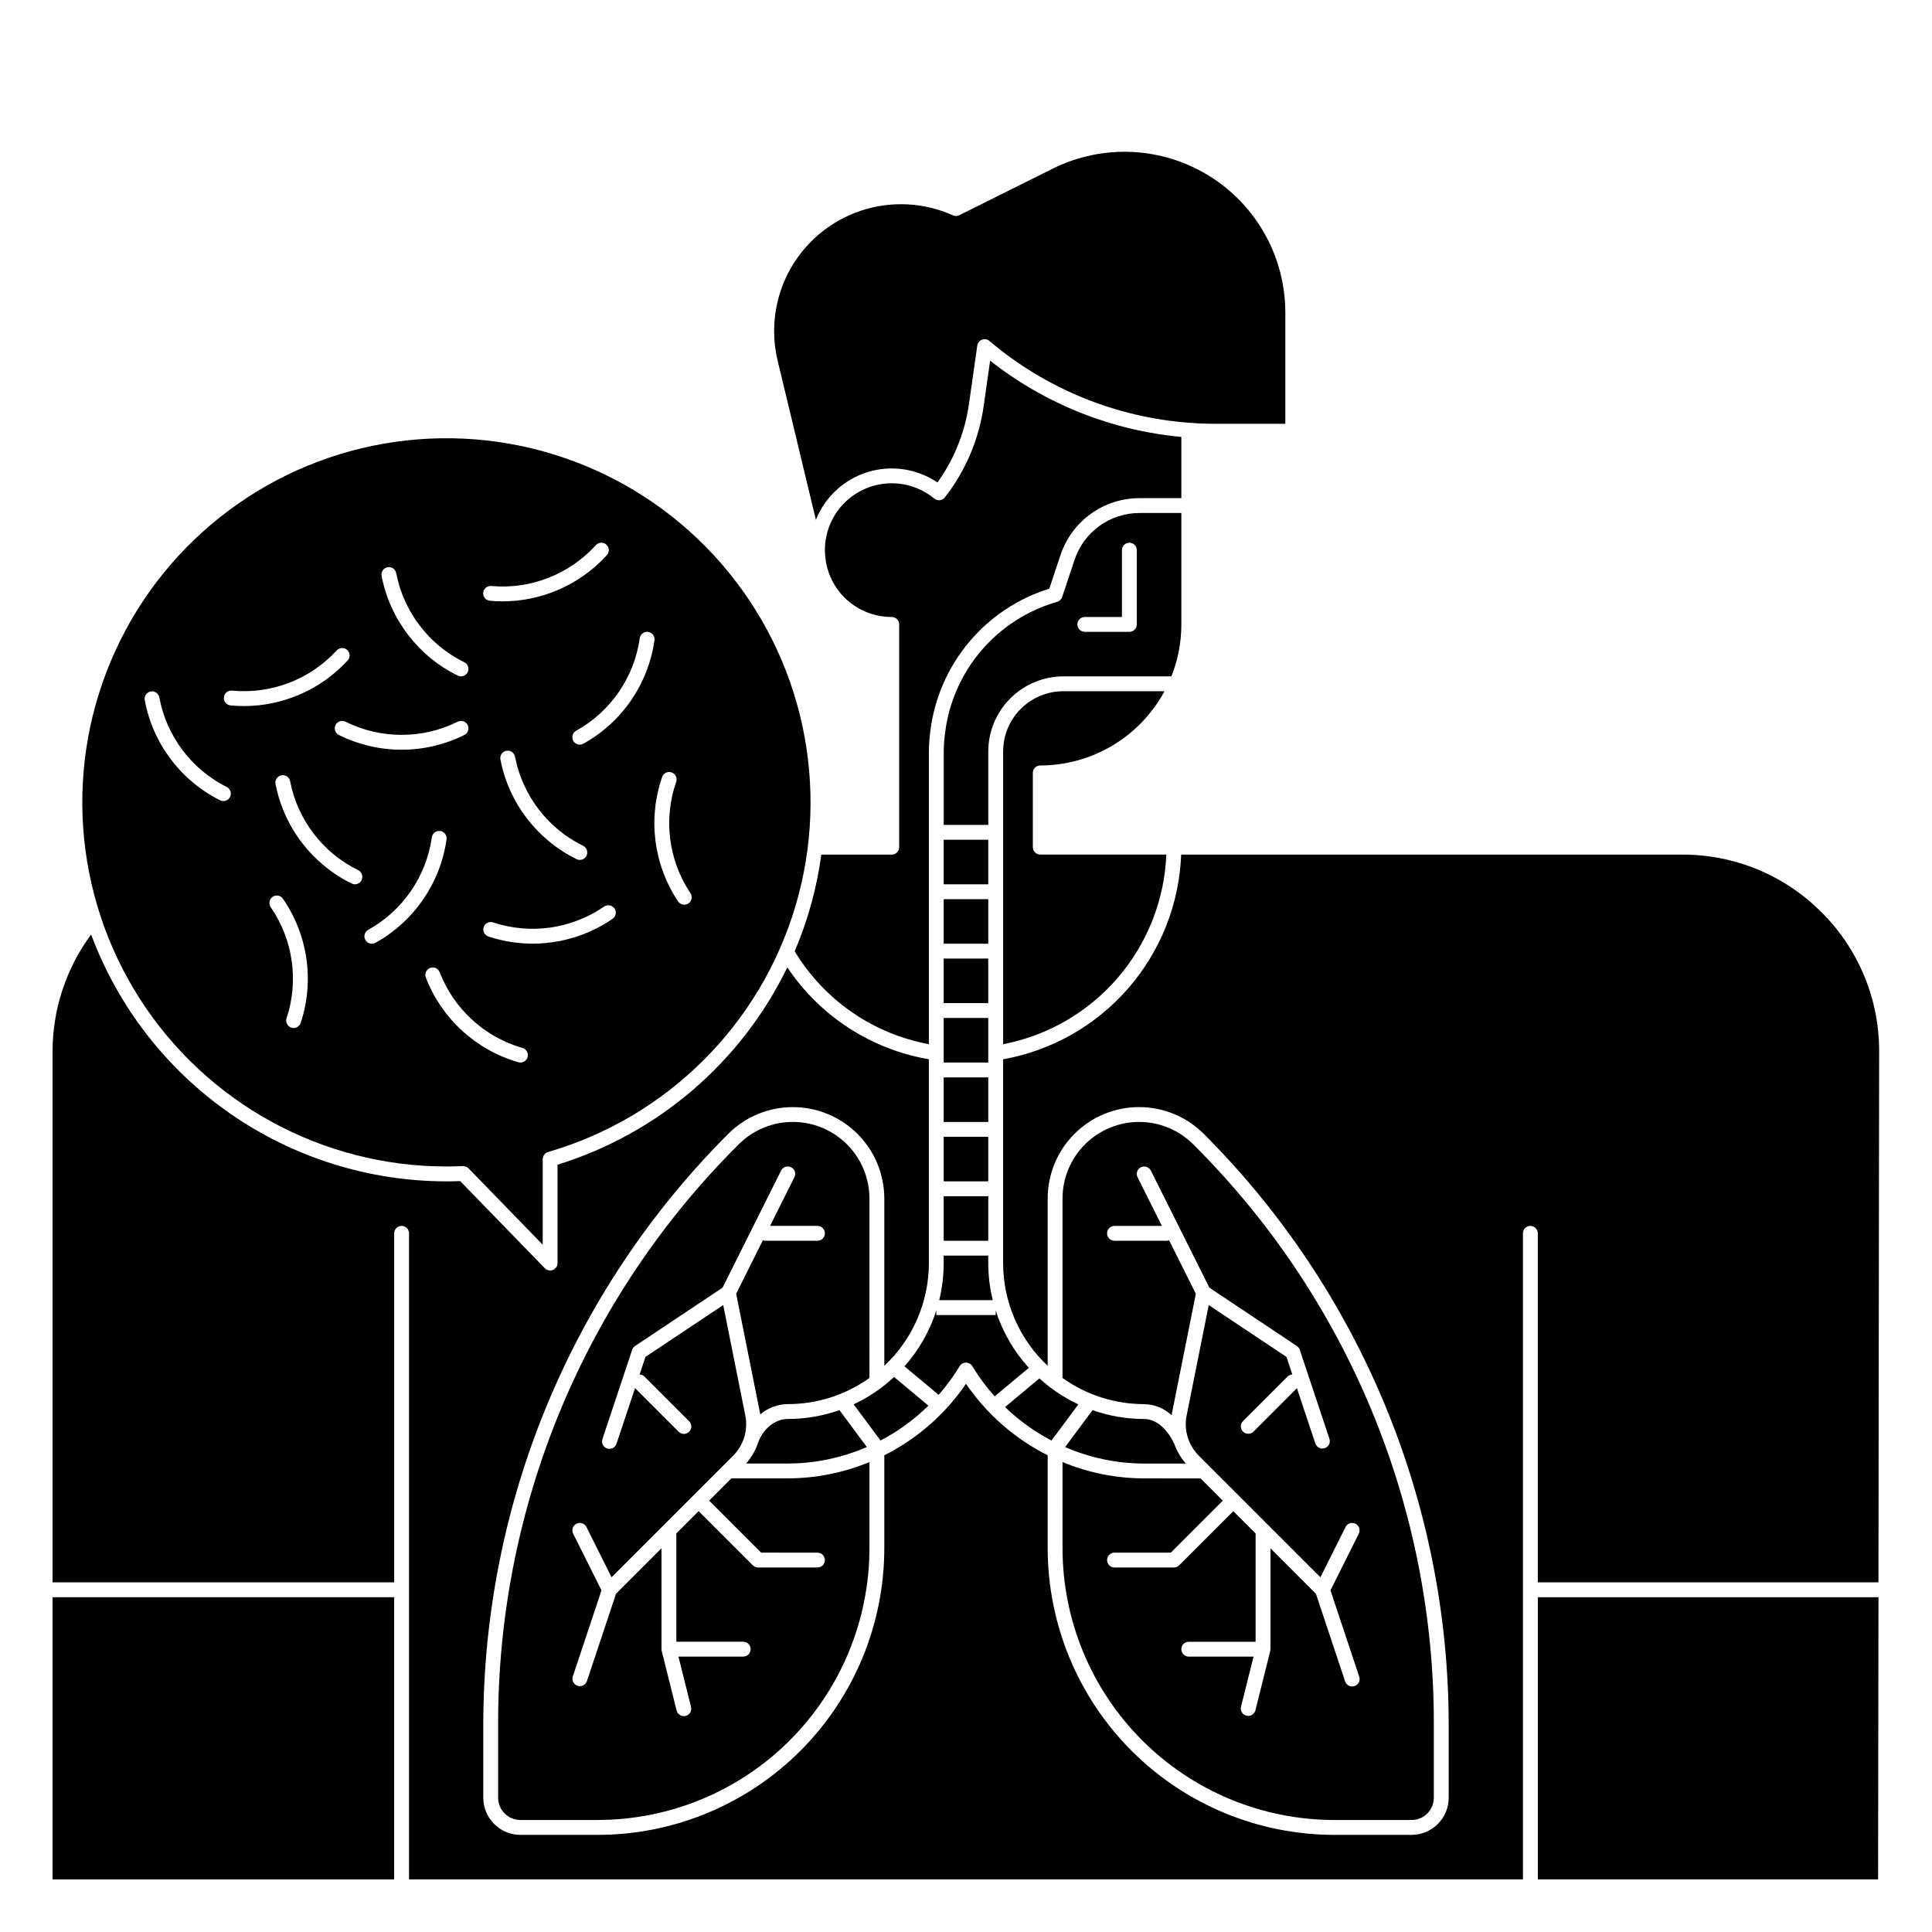
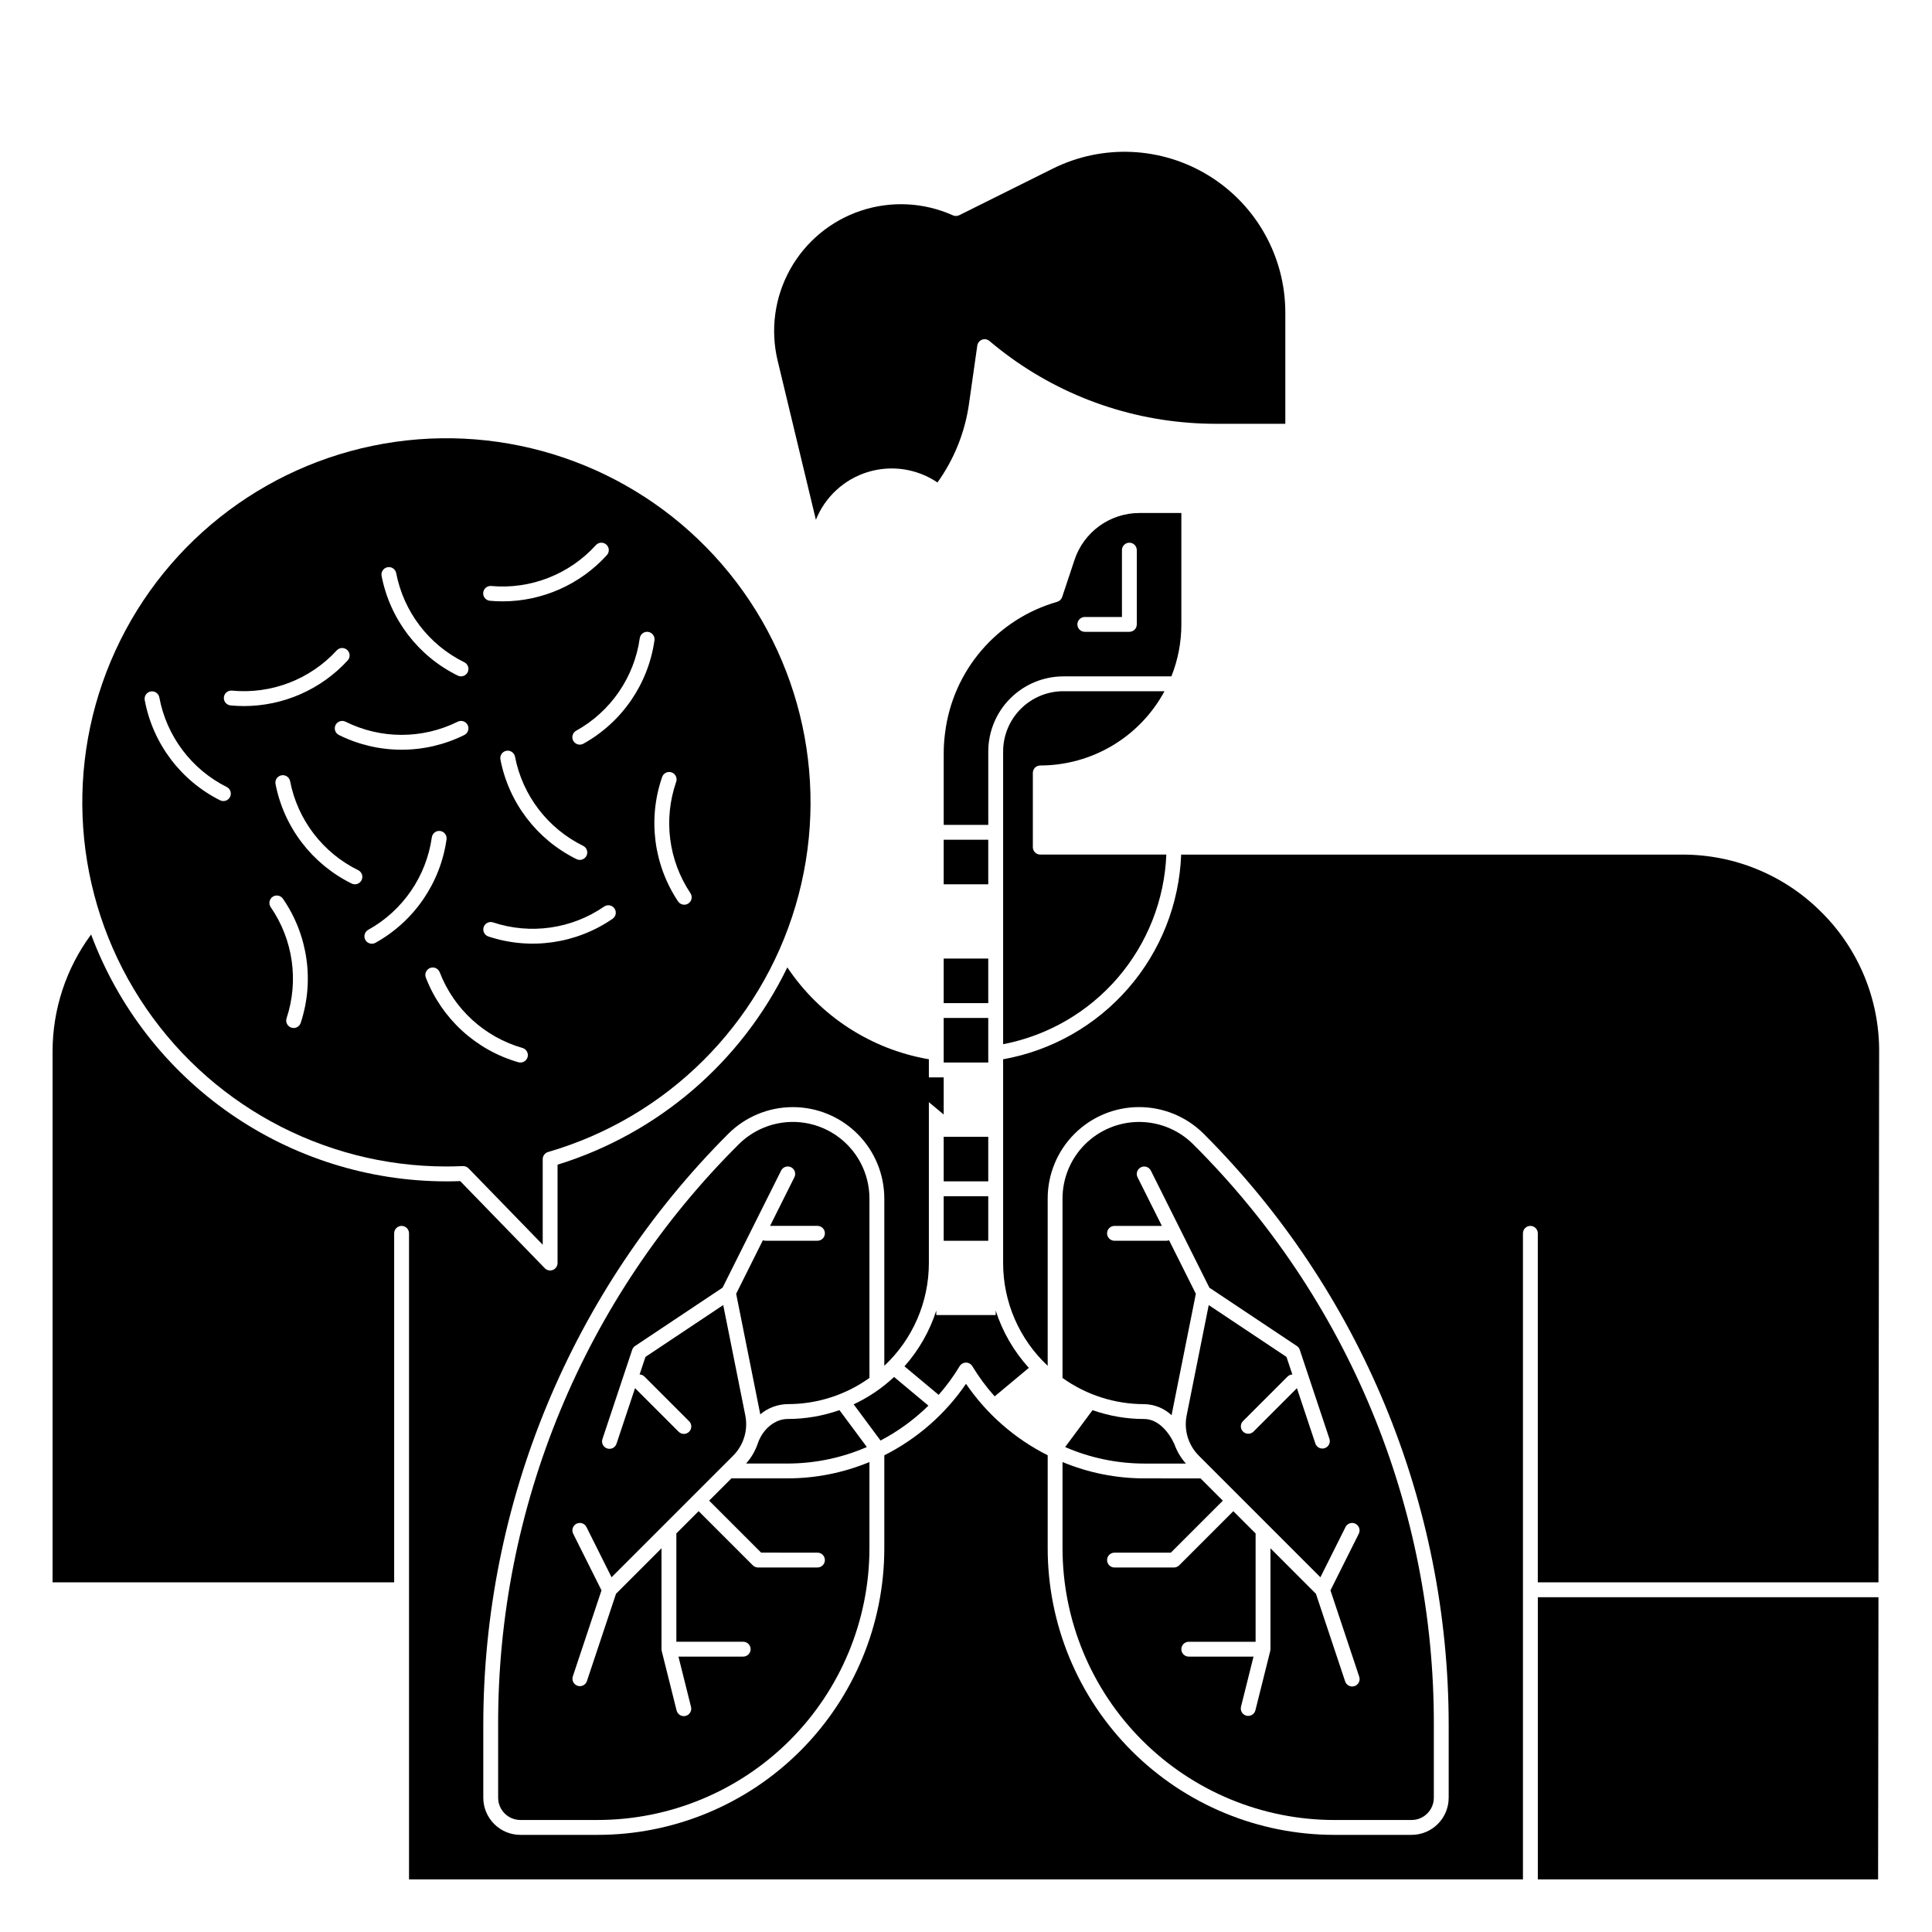
<svg xmlns="http://www.w3.org/2000/svg" fill="#000000" width="800px" height="800px" version="1.1" viewBox="144 144 512 512">
  <g>
    <path d="m394.09 423.05v2.527h11.809v-11.809h-11.809z" />
    <path d="m394.09 398.03h11.809v11.809h-11.809z" />
    <path d="m394.09 366.54h11.809v11.809h-11.809z" />
-     <path d="m394.09 478.72c0 3.316-0.402 6.621-1.191 9.84h14.195c-0.793-3.219-1.195-6.523-1.195-9.84v-1.969h-11.809z" />
-     <path d="m394.09 439.36v1.969h11.809v-11.809h-11.809z" />
+     <path d="m394.09 439.36v1.969v-11.809h-11.809z" />
    <path d="m394.09 461.01h11.809v11.809h-11.809z" />
-     <path d="m457.07 259.79c-18.488-1.711-36.086-8.727-50.676-20.207l-1.711 12.027c-1.258 8.832-4.805 17.18-10.293 24.207-0.328 0.418-0.809 0.688-1.336 0.746-0.527 0.055-1.055-0.102-1.465-0.438-3.473-2.867-7.906-4.301-12.402-4.012-4.492 0.285-8.707 2.273-11.789 5.559-3.078 3.281-4.793 7.617-4.793 12.117 0 0.957 0.078 1.91 0.238 2.856 0.656 4.156 2.781 7.938 5.988 10.664 3.203 2.723 7.277 4.211 11.488 4.195 0.52 0 1.02 0.207 1.391 0.574 0.367 0.371 0.574 0.871 0.574 1.391v59.043c0 0.52-0.207 1.02-0.574 1.391-0.371 0.367-0.871 0.574-1.391 0.574h-18.66c-1.191 8.816-3.566 17.434-7.059 25.613 7.785 12.918 20.73 21.883 35.559 24.629v-77.062c-0.004-1.879 0.113-3.758 0.348-5.621l0.051-0.383v-0.004c1.082-8.637 4.633-16.781 10.219-23.457 5.59-6.676 12.98-11.602 21.293-14.188l2.961-8.898h0.004c1.461-4.398 4.273-8.223 8.031-10.93 3.762-2.711 8.281-4.168 12.914-4.16h11.09z" />
    <path d="m394.09 445.26h11.809v11.809h-11.809z" />
-     <path d="m394.09 382.29h11.809v11.809h-11.809z" />
-     <path d="m410.34 516.89c3.664 3.523 7.809 6.512 12.312 8.871l7.125-9.594c-3.773-1.762-7.254-4.082-10.332-6.879z" />
    <path d="m425.58 554.25c0 19.113 7.594 37.445 21.109 50.961 13.516 13.516 31.844 21.109 50.961 21.109h20.426c3.262-0.004 5.902-2.644 5.906-5.906v-19.234c0.078-28.598-5.516-56.922-16.461-83.34-10.941-26.418-27.016-50.402-47.289-70.566-3.801-3.812-8.969-5.949-14.352-5.945-5.383 0-10.547 2.141-14.352 5.945-3.809 3.809-5.945 8.969-5.949 14.352v47.551c6.316 4.516 13.887 6.941 21.648 6.934 2.703 0.051 5.293 1.098 7.269 2.941 0.035-0.238 0.074-0.477 0.121-0.715l6.297-31.469-7.094-14.184c-0.223 0.086-0.453 0.129-0.691 0.133h-13.773c-1.086 0-1.969-0.883-1.969-1.969 0-1.086 0.883-1.969 1.969-1.969h12.559l-6.449-12.891c-0.484-0.973-0.09-2.156 0.883-2.641 0.969-0.488 2.152-0.094 2.641 0.879l15.512 31.023 23.18 15.453c0.363 0.242 0.637 0.598 0.773 1.016l7.871 23.617v-0.004c0.316 1.023-0.242 2.109-1.258 2.449-1.016 0.34-2.113-0.195-2.473-1.203l-4.898-14.691-11.523 11.523c-0.773 0.746-2 0.734-2.762-0.023-0.758-0.758-0.77-1.984-0.023-2.758l11.809-11.809c0.344-0.344 0.805-0.543 1.289-0.566l-1.551-4.652-20.609-13.738-5.852 29.25c-0.777 3.871 0.438 7.875 3.231 10.664l32.215 32.215 6.652-13.305h-0.004c0.488-0.973 1.672-1.367 2.641-0.879 0.973 0.488 1.367 1.668 0.883 2.641l-7.508 15.016 7.613 22.844c0.18 0.496 0.148 1.047-0.082 1.523-0.234 0.477-0.648 0.84-1.148 1.004-0.504 0.168-1.051 0.125-1.523-0.117-0.469-0.238-0.824-0.66-0.98-1.168l-7.727-23.176-12.051-12.059v26.738c0 0.16-0.02 0.32-0.059 0.477l-3.938 15.742v0.004c-0.277 1.035-1.336 1.66-2.379 1.398-1.039-0.262-1.68-1.309-1.438-2.356l3.324-13.297h-17.16c-1.086 0-1.969-0.883-1.969-1.969 0-1.086 0.883-1.969 1.969-1.969h17.711v-28.703l-5.902-5.902-14.352 14.352h-0.004c-0.367 0.367-0.867 0.574-1.391 0.574h-15.742c-1.086 0-1.969-0.879-1.969-1.969 0-1.086 0.883-1.965 1.969-1.965h14.93l13.777-13.777-5.902-5.902-14.934-0.004c-7.43-0.008-14.785-1.48-21.648-4.328z" />
    <path d="m458.27 531.86c-1.34-1.512-2.375-3.266-3.051-5.168-1.473-3.223-4.332-6.641-7.984-6.641-4.668 0-9.297-0.789-13.699-2.344l-7.262 9.777c6.613 2.875 13.75 4.363 20.961 4.375z" />
    <path d="m390.04 516.51-9.098-7.598c-3.172 2.965-6.785 5.41-10.715 7.25l7.125 9.594c4.656-2.445 8.934-5.559 12.688-9.246z" />
    <path d="m457.07 309.47v-29.52h-11.09c-3.809-0.004-7.519 1.191-10.609 3.418-3.09 2.227-5.402 5.367-6.602 8.98l-3.285 9.867-0.004 0.004c-0.203 0.613-0.703 1.09-1.328 1.27-7.801 2.231-14.773 6.707-20.051 12.867-5.281 6.164-8.633 13.742-9.637 21.793l-0.051 0.395c-0.215 1.695-0.32 3.406-0.32 5.117v18.945h11.809v-19.434c0-5.285 2.098-10.355 5.836-14.09 3.734-3.738 8.805-5.836 14.09-5.836h28.602c1.746-4.383 2.644-9.059 2.641-13.777zm-11.809 0c0 0.523-0.207 1.023-0.574 1.395-0.371 0.367-0.871 0.574-1.395 0.574h-11.805c-1.09 0-1.969-0.879-1.969-1.969 0-1.086 0.879-1.965 1.969-1.965h9.84v-17.715c0-1.086 0.879-1.969 1.965-1.969 1.09 0 1.969 0.883 1.969 1.969z" />
    <path d="m344.85 526.46c-0.668 1.988-1.73 3.82-3.121 5.391h11.035c7.211-0.012 14.348-1.5 20.961-4.375l-7.262-9.777c-4.402 1.551-9.031 2.344-13.699 2.344-3.375 0-6.613 2.633-7.914 6.418z" />
    <path d="m374.41 461.62c0-6.777-3.387-13.109-9.023-16.875-5.637-3.769-12.785-4.473-19.047-1.879-2.461 1.023-4.699 2.519-6.582 4.402-20.273 20.164-36.348 44.148-47.289 70.566-10.941 26.418-16.535 54.742-16.457 83.34v19.234c0 3.262 2.644 5.902 5.902 5.906h20.43c19.113 0 37.445-7.594 50.961-21.109 13.512-13.516 21.105-31.848 21.105-50.961v-22.789c-6.863 2.848-14.219 4.32-21.648 4.328h-14.93l-5.902 5.902 13.777 13.777 14.926 0.004c1.09 0 1.969 0.879 1.969 1.965 0 1.09-0.879 1.969-1.969 1.969h-15.742c-0.523 0-1.023-0.207-1.391-0.574l-14.355-14.355-5.902 5.902v28.707h17.711c1.09 0 1.969 0.883 1.969 1.969 0 1.086-0.879 1.969-1.969 1.969h-17.156l3.324 13.297c0.137 0.512 0.062 1.055-0.207 1.508-0.266 0.457-0.707 0.785-1.219 0.914-0.512 0.125-1.055 0.043-1.504-0.23-0.449-0.277-0.77-0.723-0.891-1.234l-3.938-15.742 0.004-0.004c-0.043-0.156-0.062-0.316-0.062-0.477v-26.738l-12.055 12.059-7.723 23.176c-0.359 1.004-1.461 1.539-2.473 1.203-1.016-0.34-1.574-1.426-1.262-2.449l7.613-22.844-7.508-15.016 0.004 0.004c-0.488-0.973-0.094-2.156 0.879-2.644 0.973-0.484 2.152-0.09 2.641 0.883l6.652 13.305 32.215-32.215h-0.004c2.797-2.793 4.008-6.797 3.231-10.668l-5.852-29.25-20.609 13.738-1.551 4.652c0.488 0.02 0.945 0.223 1.289 0.566l11.809 11.809c0.379 0.363 0.598 0.867 0.602 1.398 0.004 0.527-0.203 1.035-0.578 1.406-0.371 0.375-0.879 0.582-1.406 0.578-0.527-0.004-1.031-0.223-1.398-0.602l-11.527-11.527-4.898 14.691h0.004c-0.156 0.508-0.512 0.93-0.98 1.172-0.473 0.242-1.02 0.281-1.523 0.117-0.504-0.168-0.918-0.531-1.148-1.008-0.23-0.477-0.262-1.027-0.082-1.523l7.871-23.617c0.141-0.414 0.41-0.773 0.777-1.016l23.18-15.453 15.512-31.023c0.484-0.973 1.668-1.363 2.641-0.879 0.973 0.488 1.363 1.668 0.879 2.641l-6.449 12.898h12.559c1.09 0 1.969 0.883 1.969 1.969 0 1.086-0.879 1.969-1.969 1.969h-13.773c-0.238-0.004-0.469-0.047-0.691-0.133l-7.082 14.184 6.297 31.469c0.031 0.164 0.055 0.332 0.082 0.492 2.043-1.727 4.625-2.688 7.297-2.719 7.766 0.008 15.332-2.418 21.648-6.934z" />
    <path d="m407.87 492.5h-15.746v-1.184c-1.754 5.457-4.625 10.492-8.43 14.777l9.055 7.559c2.078-2.359 3.938-4.902 5.562-7.594 0.355-0.59 0.996-0.953 1.688-0.953 0.688 0 1.328 0.363 1.684 0.953 1.715 2.844 3.695 5.519 5.914 7.992l9.055-7.555c-3.981-4.375-6.973-9.551-8.781-15.18z" />
    <path d="m626.74 385.78c-9.758-9.828-23.051-15.336-36.898-15.301h-132.82c-0.5 13.07-5.449 25.574-14.031 35.438-8.586 9.867-20.281 16.504-33.152 18.805v54c-0.004 10.32 4.273 20.18 11.809 27.23v-44.324c-0.004-6.426 2.547-12.594 7.094-17.141 4.543-4.547 10.711-7.102 17.137-7.098 6.43 0 12.594 2.555 17.141 7.106 41.551 41.555 64.898 97.918 64.898 156.69v19.234c-0.004 5.434-4.406 9.836-9.84 9.84h-20.426c-20.16 0-39.492-8.004-53.746-22.258s-22.262-33.586-22.258-53.746v-24.59c-8.707-4.379-16.156-10.898-21.648-18.945-5.496 8.047-12.945 14.566-21.648 18.945v24.59c0 20.16-8.008 39.492-22.262 53.746s-33.586 22.262-53.742 22.258h-20.43c-5.434-0.004-9.832-4.406-9.84-9.84v-19.234c0.004-58.77 23.348-115.13 64.902-156.69 4.543-4.547 10.707-7.098 17.133-7.098 6.43 0 12.594 2.555 17.137 7.098 4.547 4.543 7.098 10.707 7.102 17.133v44.324c7.535-7.051 11.809-16.91 11.809-27.23v-54.008c-15.316-2.625-28.879-11.43-37.508-24.348-12.188 25.105-34.234 44.035-60.895 52.289v26.066c0 0.801-0.484 1.523-1.227 1.824-0.746 0.301-1.598 0.121-2.152-0.453 0 0-11.891-12.258-22.422-23.09-1.289 0.051-2.516 0.074-3.715 0.074l-0.004-0.004c-20.48-0.023-40.465-6.301-57.281-17.992-16.812-11.695-29.656-28.242-36.809-47.434-6.629 8.973-10.211 19.832-10.215 30.984v140.71h90.527v-92.496c0-1.086 0.883-1.969 1.969-1.969 1.086 0 1.969 0.883 1.969 1.969v171.21h295.2v-171.21c0-1.086 0.883-1.969 1.969-1.969 1.086 0 1.969 0.883 1.969 1.969v92.496h90.277l0.18-140.65h0.004c0.055-13.848-5.438-27.145-15.254-36.918z" />
    <path d="m551.54 642.06h90.176l0.098-74.785h-90.273z" />
    <path d="m262.24 453.13c1.414 0 2.863-0.035 4.43-0.105h0.09l-0.004 0.004c0.531 0 1.043 0.215 1.41 0.594 7.238 7.445 15.254 15.695 19.66 20.242v-22.68c0-0.875 0.578-1.645 1.418-1.891 31.543-9.168 56.258-33.758 65.586-65.254 9.328-31.5 1.992-65.578-19.473-90.449-21.461-24.867-54.102-37.109-86.625-32.492-32.523 4.621-60.461 25.473-74.148 55.336s-11.238 64.637 6.492 92.289c17.73 27.652 48.312 44.387 81.164 44.406zm-38.551-38.047c-0.344 1.031-1.461 1.59-2.492 1.246-1.035-0.344-1.594-1.461-1.25-2.492 3.285-9.926 1.727-20.816-4.203-29.43-0.617-0.891-0.395-2.117 0.496-2.738 0.895-0.617 2.121-0.395 2.738 0.5 6.637 9.629 8.379 21.809 4.711 32.914zm16.137-37.84c-0.23 0.469-0.637 0.828-1.129 1-0.496 0.168-1.035 0.133-1.504-0.094-10.492-5.164-17.965-14.941-20.184-26.422-0.176-1.055 0.52-2.059 1.57-2.258 1.051-0.203 2.07 0.473 2.293 1.52 1.988 10.262 8.664 19.004 18.047 23.617 0.469 0.23 0.828 0.637 1 1.133 0.172 0.492 0.137 1.035-0.094 1.504zm-6.898-41.105h-0.004c0.234-0.465 0.645-0.82 1.141-0.984 0.496-0.168 1.035-0.129 1.504 0.105 9.359 4.652 20.363 4.652 29.727 0 0.973-0.484 2.152-0.094 2.641 0.879 0.484 0.973 0.09 2.156-0.879 2.641-10.473 5.207-22.777 5.207-33.25 0-0.973-0.484-1.367-1.668-0.879-2.641zm10.586 57.707c-0.457 0.262-1 0.324-1.508 0.184-0.504-0.145-0.934-0.48-1.188-0.941-0.254-0.461-0.312-1.004-0.164-1.508 0.148-0.504 0.492-0.93 0.953-1.176 9.137-5.082 15.367-14.152 16.832-24.504 0.152-1.074 1.145-1.828 2.223-1.68 1.074 0.152 1.828 1.145 1.676 2.223-1.637 11.578-8.605 21.719-18.824 27.402zm40.301 30.309c-0.145 0.5-0.48 0.926-0.938 1.18-0.453 0.254-0.992 0.316-1.496 0.176-11.238-3.231-20.316-11.535-24.531-22.441-0.188-0.488-0.172-1.031 0.039-1.508 0.215-0.477 0.605-0.848 1.094-1.035 1.016-0.391 2.152 0.117 2.543 1.133 3.766 9.75 11.883 17.18 21.934 20.062 1.043 0.301 1.648 1.387 1.355 2.43zm38.172-75.457c1.023 0.359 1.566 1.48 1.207 2.508-3.43 9.875-2.035 20.789 3.769 29.484 0.293 0.434 0.402 0.969 0.305 1.48-0.102 0.516-0.402 0.969-0.836 1.258-0.438 0.293-0.969 0.398-1.48 0.297-0.516-0.102-0.965-0.406-1.258-0.84-6.488-9.727-8.051-21.934-4.215-32.98 0.172-0.492 0.531-0.898 1-1.125 0.473-0.227 1.012-0.258 1.508-0.086zm-6.219-37.238c0.516 0.07 0.984 0.344 1.297 0.762 0.316 0.418 0.453 0.941 0.379 1.457-1.641 11.578-8.605 21.723-18.828 27.406-0.457 0.258-0.996 0.324-1.504 0.18-0.504-0.141-0.934-0.48-1.188-0.941-0.254-0.457-0.316-1-0.168-1.508 0.148-0.504 0.492-0.926 0.957-1.176 9.137-5.082 15.367-14.148 16.832-24.504 0.07-0.516 0.344-0.984 0.762-1.301 0.418-0.316 0.945-0.453 1.465-0.379zm-16.336 59.324c-0.23 0.469-0.637 0.824-1.129 0.996-0.492 0.168-1.035 0.137-1.504-0.094-10.492-5.16-17.965-14.941-20.184-26.422-0.195-1.062 0.504-2.09 1.566-2.293 1.062-0.199 2.09 0.492 2.301 1.555 1.984 10.266 8.664 19.008 18.043 23.625 0.977 0.473 1.383 1.652 0.91 2.629zm-25.207-71.477v-0.004c10.414 0.922 20.66-3.086 27.684-10.832 0.73-0.805 1.973-0.867 2.781-0.141 0.805 0.727 0.871 1.973 0.141 2.781-7.074 7.797-17.109 12.246-27.641 12.258-1.105 0-2.211-0.051-3.32-0.152-0.527-0.039-1.016-0.289-1.355-0.691-0.34-0.402-0.508-0.922-0.461-1.449 0.051-0.527 0.305-1.012 0.715-1.344 0.41-0.336 0.934-0.492 1.457-0.434zm-2.047 90.383c0.344-1.031 1.461-1.586 2.492-1.242 9.926 3.289 20.82 1.734 29.43-4.195 0.895-0.617 2.121-0.395 2.742 0.5 0.617 0.895 0.395 2.121-0.5 2.738-9.633 6.633-21.816 8.367-32.918 4.688-1.031-0.344-1.586-1.457-1.246-2.488zm-25.484-95.367c0.512-0.098 1.043 0.012 1.473 0.305 0.434 0.293 0.73 0.746 0.828 1.258 1.988 10.266 8.664 19.004 18.047 23.621 0.977 0.477 1.379 1.656 0.902 2.633-0.477 0.977-1.656 1.379-2.633 0.902-10.492-5.16-17.961-14.938-20.184-26.418-0.203-1.066 0.5-2.098 1.566-2.301zm-41.211 32.699c10.406 0.992 20.68-2.953 27.754-10.652 0.734-0.801 1.977-0.855 2.781-0.121 0.801 0.73 0.855 1.977 0.121 2.777-7.066 7.695-17.035 12.078-27.48 12.09-1.18 0-2.367-0.059-3.555-0.172h-0.004c-1.082-0.105-1.871-1.066-1.766-2.148 0.102-1.082 1.066-1.875 2.148-1.77zm-23.133 2.481c-0.176-1.059 0.531-2.062 1.586-2.254 1.055-0.195 2.07 0.496 2.285 1.547 1.902 10.281 8.512 19.074 17.859 23.766 0.973 0.484 1.367 1.668 0.883 2.641-0.488 0.973-1.668 1.367-2.641 0.883-10.453-5.246-17.844-15.082-19.973-26.582z" />
    <path d="m360.22 281.75c2.434-6.078 7.484-10.73 13.742-12.652 6.262-1.922 13.055-0.906 18.477 2.762 4.418-6.16 7.281-13.293 8.348-20.797l2.203-15.477v-0.004c0.102-0.707 0.582-1.305 1.25-1.562 0.668-0.254 1.422-0.125 1.969 0.336 14.922 12.652 33.473 20.242 52.98 21.684 2.285 0.18 4.656 0.27 7.043 0.27h18.391v-29.461c0-14.762-7.637-28.473-20.184-36.242-12.551-7.769-28.227-8.496-41.441-1.918l-24.785 12.34h-0.004c-0.527 0.262-1.145 0.277-1.68 0.035-7.684-3.449-16.379-3.887-24.371-1.23-7.988 2.656-14.691 8.215-18.781 15.574-4.086 7.363-5.262 15.988-3.293 24.176z" />
    <path d="m419.68 346.86c6.75-0.008 13.375-1.84 19.172-5.305 5.797-3.461 10.547-8.43 13.75-14.375h-26.773c-4.242-0.008-8.312 1.676-11.312 4.676s-4.684 7.07-4.676 11.312v77.559c11.816-2.277 22.52-8.477 30.371-17.598 7.848-9.121 12.387-20.629 12.879-32.656h-33.41c-1.09 0-1.969-0.879-1.969-1.965v-19.68c0-1.09 0.879-1.969 1.969-1.969z" />
-     <path d="m157.93 567.28h90.527v74.785h-90.527z" />
  </g>
</svg>